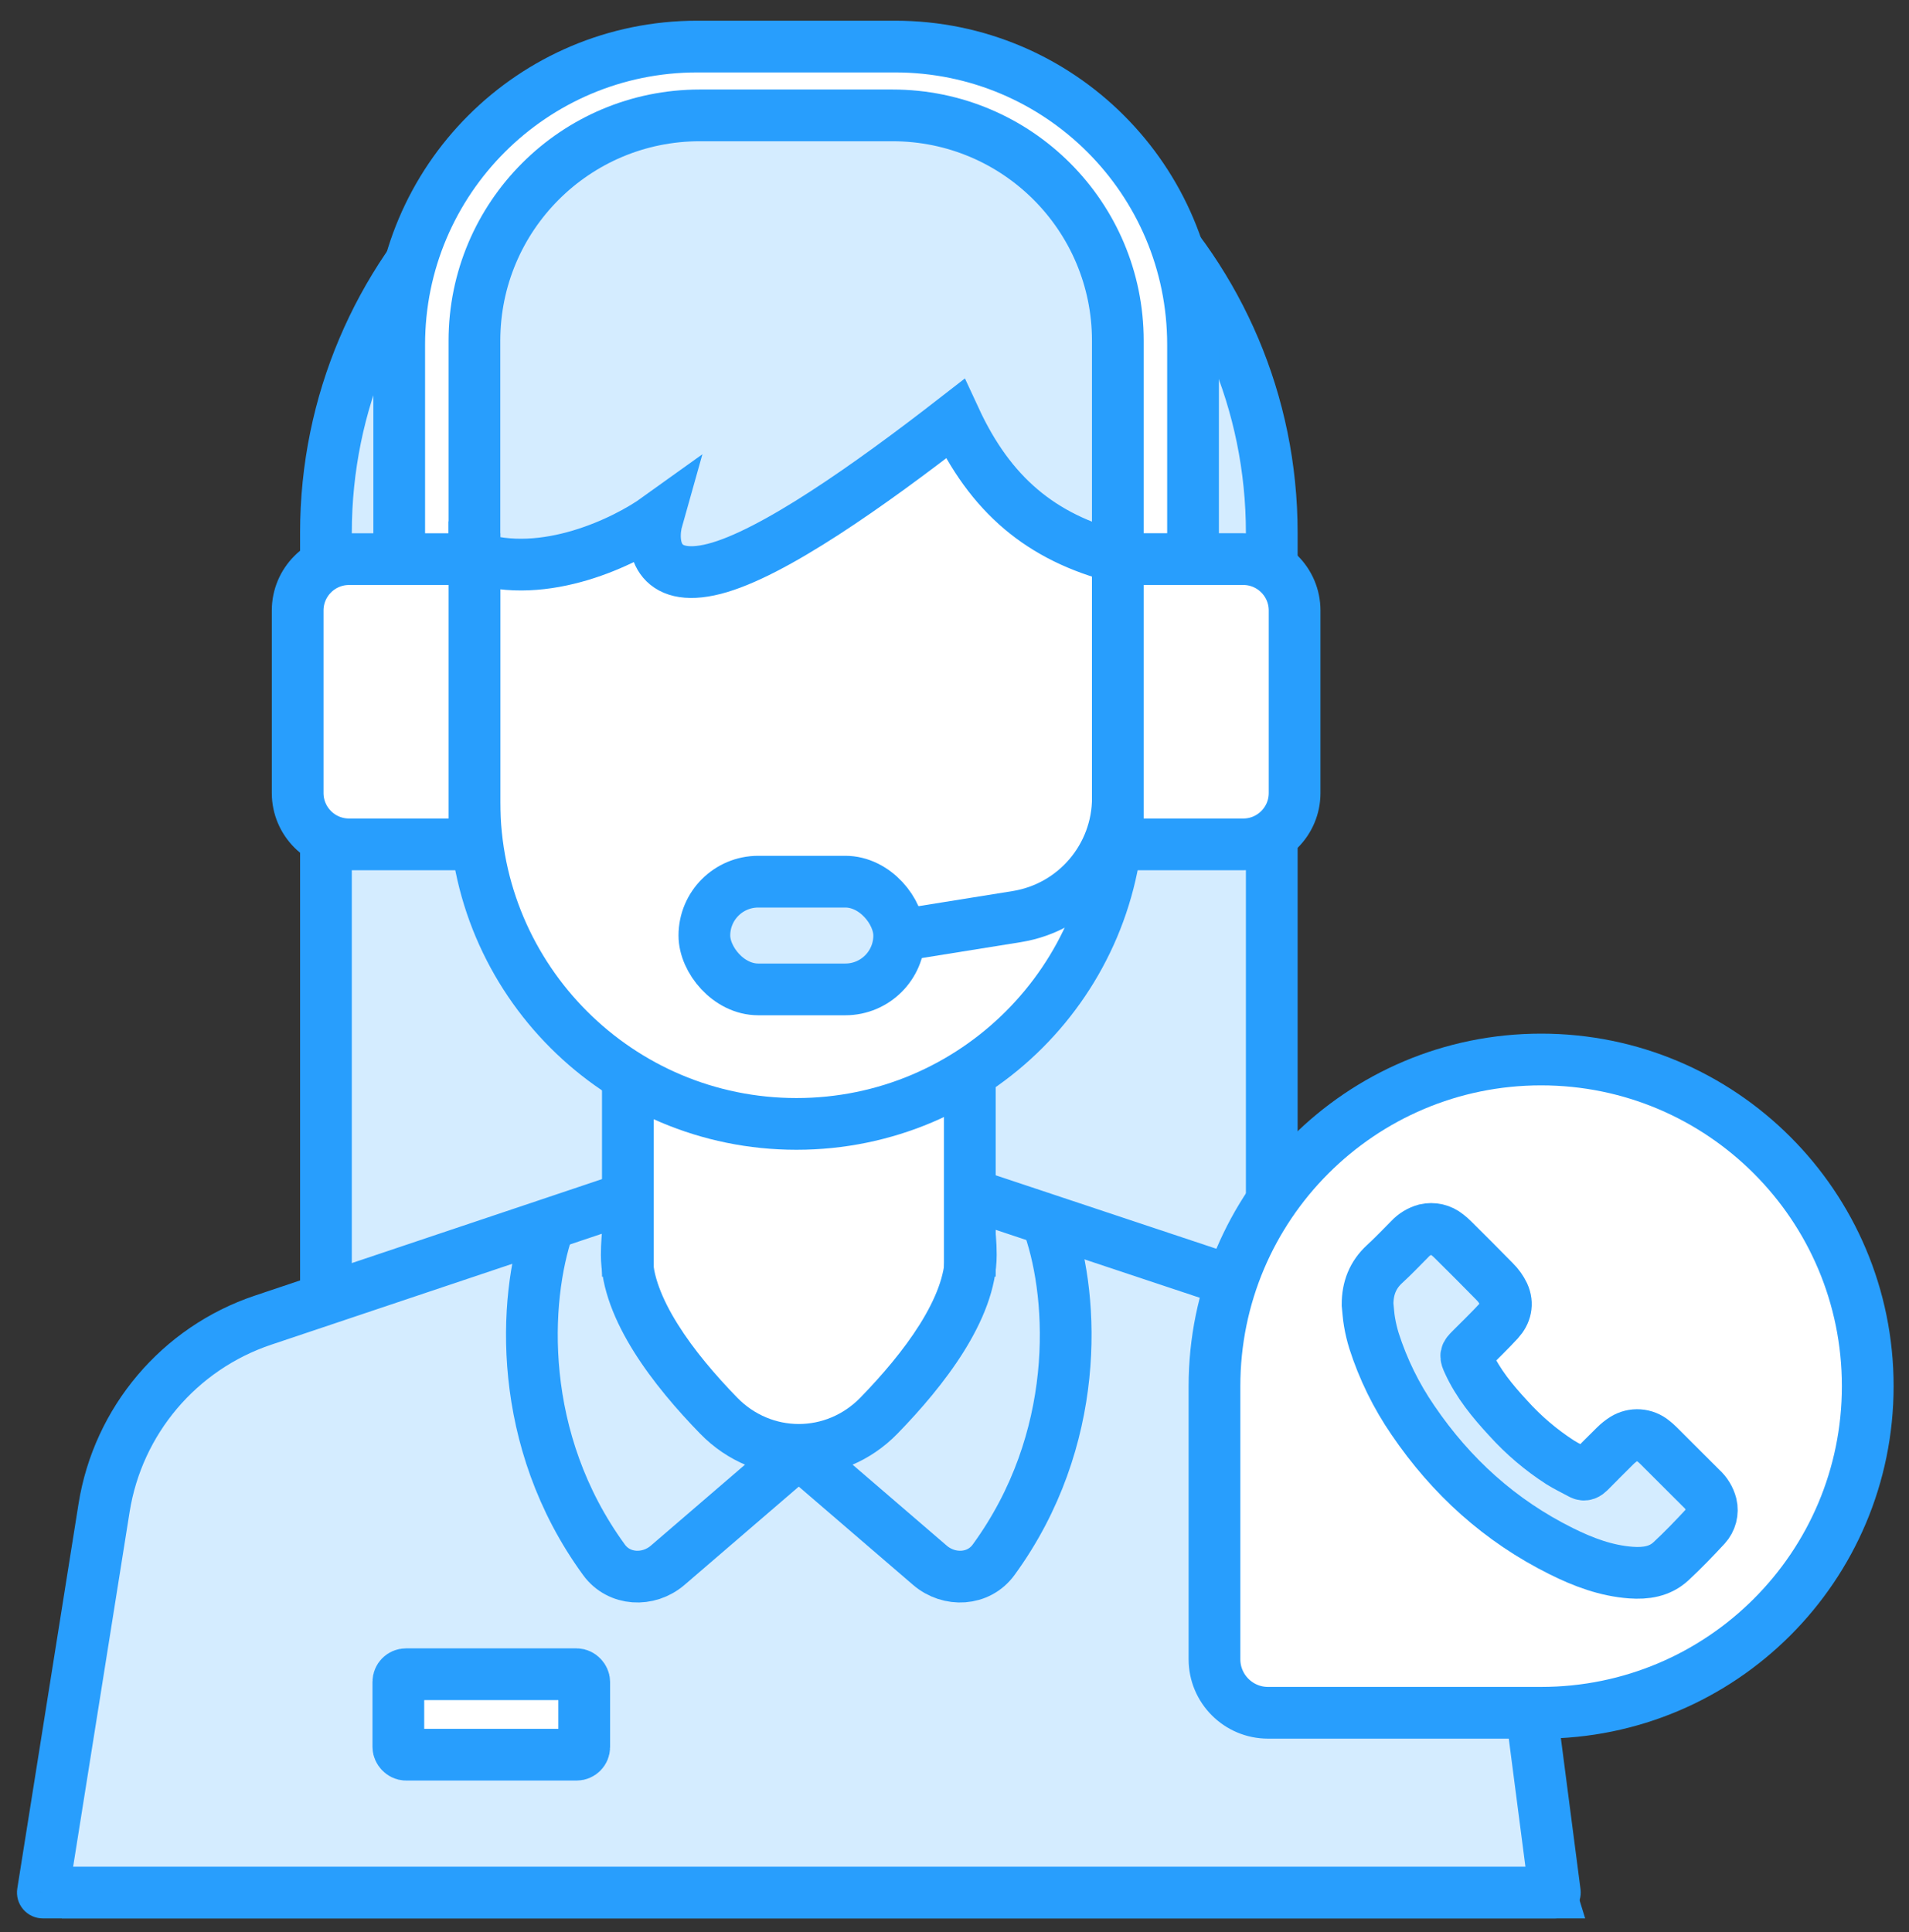
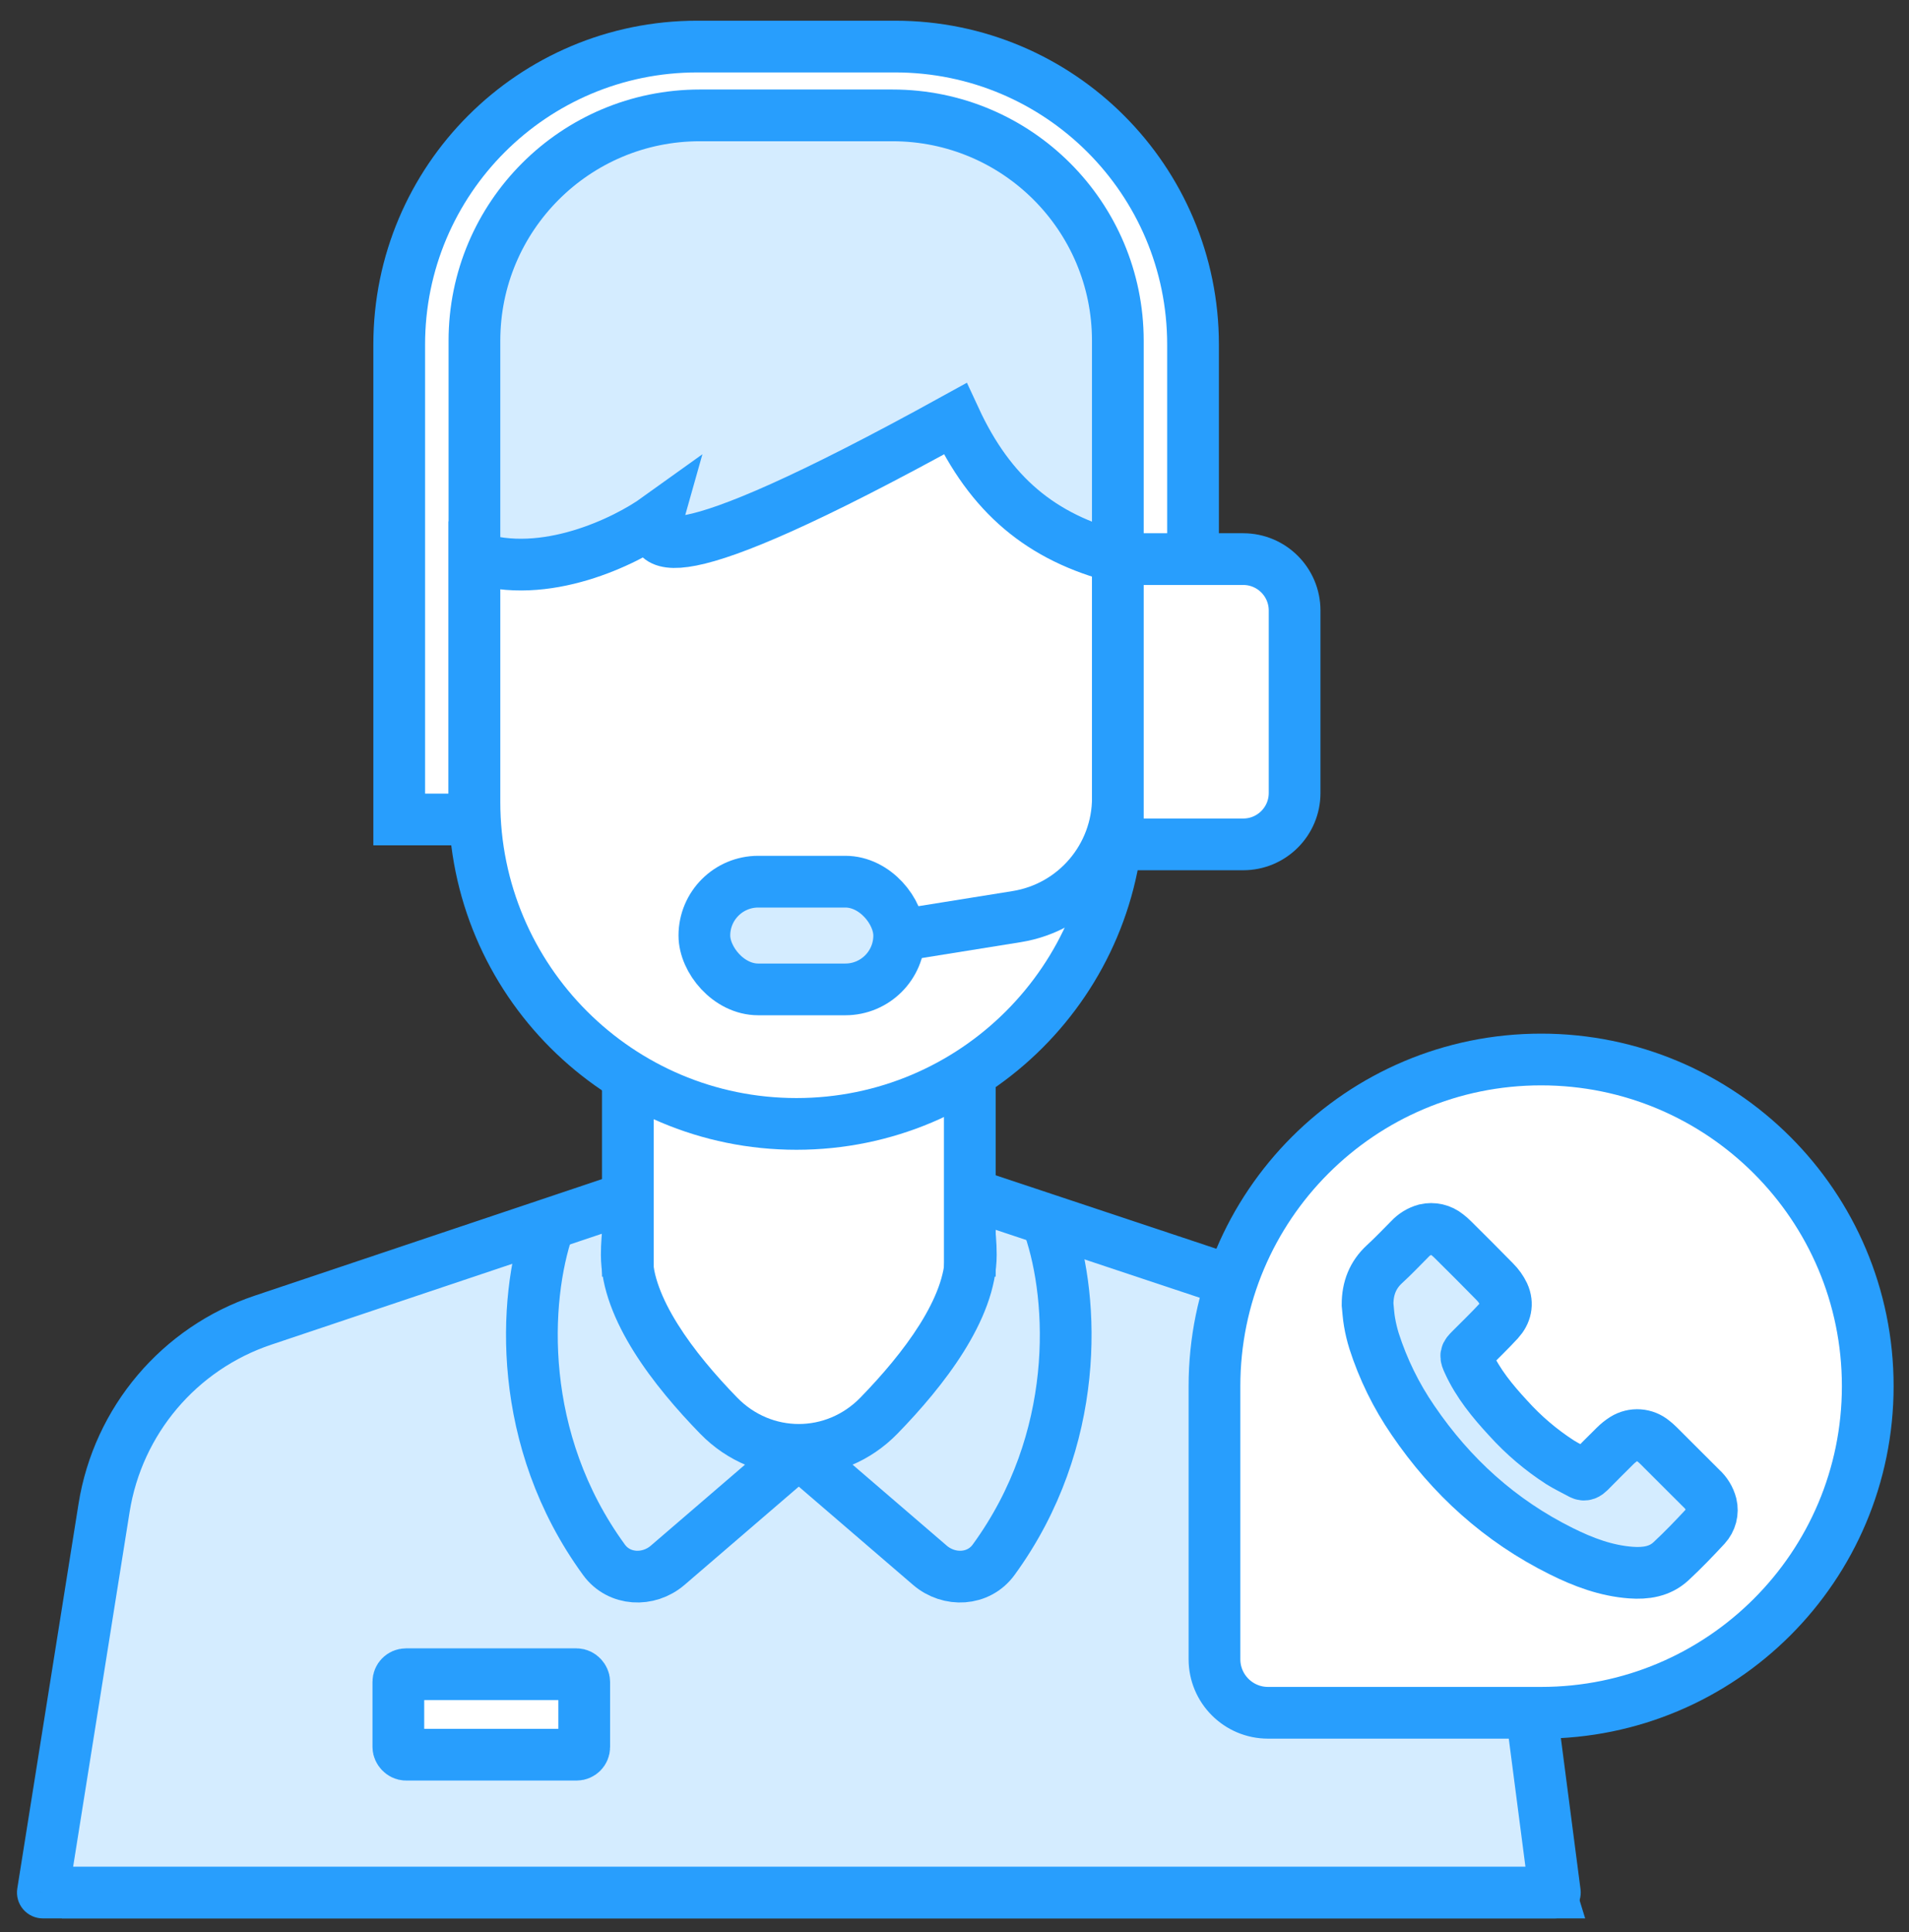
<svg xmlns="http://www.w3.org/2000/svg" width="82" height="83" viewBox="0 0 82 83" fill="none">
  <rect x="0" y="0" width="82" height="83" fill="#333333" stroke="none" />
-   <path d="M14.001 22.885C14.001 11.666 23.096 2.571 34.314 2.571V2.571C45.533 2.571 54.628 11.666 54.628 22.885V60.234H14.001V22.885Z" fill="#D4ECFF" stroke="#289EFD" stroke-width="2.222" />
  <path d="M17.148 14.8C17.148 7.731 22.879 2 29.948 2H38.446C45.515 2 51.246 7.731 51.246 14.8V35.199H17.148V14.8Z" fill="white" stroke="#289EFD" stroke-width="2.222" />
  <path d="M20.379 14.636C20.379 9.29 24.713 4.956 30.059 4.956H38.336C43.682 4.956 48.016 9.29 48.016 14.636V35.199H20.379V14.636Z" fill="#D4ECFF" stroke="#289EFD" stroke-width="2.222" />
  <path d="M9.01 61.311L4.075 81.289H66.585L60.371 61.113C59.923 59.661 58.835 58.494 57.417 57.947L34.528 49.114L12.024 57.879C10.521 58.465 9.397 59.745 9.01 61.311Z" fill="white" stroke="#289EFD" stroke-width="2.222" />
  <path fill-rule="evenodd" clip-rule="evenodd" d="M37.752 60.807C39.68 58.827 41.701 56.203 41.701 53.9C41.701 52.932 41.541 52.005 41.249 51.147L57.78 56.65C61.49 57.885 64.167 61.133 64.672 65.011L66.789 81.289H1.84L4.47 64.769C5.067 61.02 7.698 57.912 11.297 56.704L27.315 51.329C27.06 52.136 26.922 53 26.922 53.9C26.922 56.203 28.943 58.827 30.872 60.807C32.779 62.765 35.844 62.765 37.752 60.807Z" fill="#D4ECFF" />
  <path d="M37.752 60.807L36.956 60.032V60.032L37.752 60.807ZM41.249 51.147L41.6 50.092C41.199 49.959 40.758 50.064 40.46 50.364C40.163 50.663 40.061 51.105 40.197 51.505L41.249 51.147ZM57.78 56.65L58.131 55.596L57.78 56.65ZM64.672 65.011L63.57 65.154L64.672 65.011ZM66.789 81.289V82.4C67.108 82.4 67.412 82.262 67.623 82.022C67.834 81.782 67.932 81.463 67.89 81.145L66.789 81.289ZM1.84 81.289L0.743 81.114C0.691 81.435 0.784 81.763 0.995 82.01C1.206 82.257 1.515 82.4 1.84 82.4L1.84 81.289ZM4.47 64.769L5.567 64.944L4.47 64.769ZM11.297 56.704L10.944 55.651L11.297 56.704ZM27.315 51.329L28.374 51.663C28.5 51.265 28.391 50.829 28.093 50.536C27.795 50.243 27.357 50.143 26.961 50.276L27.315 51.329ZM30.872 60.807L30.076 61.582L30.872 60.807ZM40.59 53.9C40.59 54.748 40.208 55.767 39.508 56.885C38.819 57.985 37.89 59.072 36.956 60.032L38.547 61.582C39.541 60.562 40.587 59.348 41.391 58.065C42.183 56.8 42.812 55.355 42.812 53.9H40.59ZM40.197 51.505C40.45 52.248 40.59 53.055 40.59 53.9H42.812C42.812 52.809 42.632 51.761 42.3 50.788L40.197 51.505ZM58.131 55.596L41.6 50.092L40.898 52.201L57.429 57.704L58.131 55.596ZM65.774 64.868C65.214 60.567 62.245 56.965 58.131 55.596L57.429 57.704C60.735 58.804 63.121 61.699 63.57 65.154L65.774 64.868ZM67.89 81.145L65.774 64.868L63.57 65.154L65.687 81.432L67.89 81.145ZM1.84 82.4H66.789V80.178H1.84V82.4ZM3.373 64.594L0.743 81.114L2.937 81.463L5.567 64.944L3.373 64.594ZM10.944 55.651C6.952 56.991 4.035 60.437 3.373 64.594L5.567 64.944C6.099 61.603 8.443 58.834 11.65 57.758L10.944 55.651ZM26.961 50.276L10.944 55.651L11.65 57.758L27.668 52.383L26.961 50.276ZM28.033 53.9C28.033 53.114 28.154 52.362 28.374 51.663L26.255 50.995C25.967 51.909 25.811 52.886 25.811 53.9H28.033ZM31.667 60.032C30.733 59.072 29.804 57.985 29.116 56.885C28.415 55.767 28.033 54.748 28.033 53.9H25.811C25.811 55.355 26.44 56.8 27.232 58.065C28.036 59.348 29.082 60.562 30.076 61.582L31.667 60.032ZM36.956 60.032C35.485 61.542 33.138 61.542 31.667 60.032L30.076 61.582C32.419 63.988 36.204 63.988 38.547 61.582L36.956 60.032Z" fill="#289EFD" />
  <rect x="17.111" y="71.912" width="7.984" height="3.456" rx="0.327" fill="white" stroke="#289EFD" stroke-width="2.222" />
  <path d="M23.55 52.709C22.483 55.819 22.183 61.84 25.944 66.998C26.589 67.884 27.849 67.946 28.68 67.232L34.382 62.328" stroke="#289EFD" stroke-width="2.222" stroke-linecap="round" stroke-linejoin="round" />
  <path d="M45.073 52.709C46.14 55.819 46.441 61.84 42.679 66.998C42.034 67.884 40.774 67.946 39.943 67.232L34.241 62.328" stroke="#289EFD" stroke-width="2.222" stroke-linecap="round" stroke-linejoin="round" />
  <path d="M41.231 53.66V44.641H26.543V53.66H41.231Z" fill="white" />
  <path d="M41.658 54.833V44.641H26.97V54.833" stroke="#289EFD" stroke-width="2.222" />
-   <path d="M48.045 34.443V23.939C44.716 23.091 42.538 21.254 41.026 17.988C37.371 20.828 33.181 23.794 30.683 24.433C28.184 25.072 27.923 23.382 28.238 22.268C26.872 23.249 23.388 24.956 20.379 23.939V34.443C20.379 42.082 26.572 48.275 34.212 48.275C41.851 48.275 48.045 42.082 48.045 34.443Z" fill="white" stroke="#289EFD" stroke-width="2.222" />
+   <path d="M48.045 34.443V23.939C44.716 23.091 42.538 21.254 41.026 17.988C28.184 25.072 27.923 23.382 28.238 22.268C26.872 23.249 23.388 24.956 20.379 23.939V34.443C20.379 42.082 26.572 48.275 34.212 48.275C41.851 48.275 48.045 42.082 48.045 34.443Z" fill="white" stroke="#289EFD" stroke-width="2.222" />
  <path d="M48.018 24.558V34.269C48.018 36.807 46.175 38.969 43.67 39.371L38.624 40.181" stroke="#289EFD" stroke-width="2.222" />
  <rect x="30.256" y="37.87" width="8.368" height="4.627" rx="2.313" fill="#D4ECFF" stroke="#289EFD" stroke-width="2.222" />
  <path d="M48.016 24.015H53.402C54.621 24.015 55.609 25.004 55.609 26.223V34.061C55.609 35.28 54.621 36.268 53.402 36.268H48.016V24.015Z" fill="white" stroke="#289EFD" stroke-width="2.222" />
-   <path d="M20.379 36.268L14.993 36.268C13.774 36.268 12.786 35.28 12.786 34.061L12.786 26.223C12.786 25.004 13.774 24.016 14.993 24.016L20.379 24.016L20.379 36.268Z" fill="white" stroke="#289EFD" stroke-width="2.222" />
  <path d="M80.228 59.538C80.228 51.789 73.946 45.508 66.197 45.508V45.508C58.449 45.508 52.167 51.789 52.167 59.538V71.268C52.167 72.538 53.197 73.568 54.467 73.568H66.197C73.946 73.568 80.228 67.287 80.228 59.538V59.538Z" fill="white" stroke="#289EFD" stroke-width="2.222" />
  <path d="M58.743 56.028C58.743 55.341 58.964 54.76 59.479 54.29C59.851 53.949 60.198 53.583 60.556 53.223C60.737 53.026 60.97 52.884 61.228 52.814C61.39 52.777 61.558 52.777 61.719 52.814C61.881 52.852 62.032 52.925 62.161 53.03C62.246 53.094 62.326 53.164 62.401 53.24C63.004 53.84 63.609 54.438 64.203 55.048C64.361 55.205 64.491 55.387 64.588 55.588C64.778 56.008 64.677 56.41 64.379 56.736C63.991 57.158 63.576 57.556 63.171 57.964C62.94 58.197 62.938 58.223 63.072 58.517C63.485 59.426 64.11 60.183 64.779 60.907C65.439 61.64 66.193 62.282 67.022 62.816C67.309 62.993 67.619 63.141 67.917 63.303C68.065 63.383 68.169 63.314 68.27 63.215C68.638 62.845 69.002 62.473 69.375 62.108C69.491 61.992 69.62 61.889 69.759 61.801C69.95 61.683 70.174 61.627 70.399 61.643C70.623 61.659 70.837 61.745 71.01 61.889C71.09 61.951 71.165 62.018 71.237 62.089C71.851 62.7 72.465 63.312 73.077 63.926C73.284 64.112 73.433 64.355 73.503 64.624C73.542 64.787 73.54 64.957 73.498 65.119C73.456 65.281 73.374 65.43 73.261 65.554C72.781 66.072 72.29 66.584 71.772 67.064C71.295 67.505 70.689 67.593 70.058 67.547C68.989 67.468 68.009 67.099 67.062 66.627C64.436 65.322 62.335 63.419 60.691 61.001C59.971 59.953 59.409 58.805 59.02 57.594C58.939 57.33 58.874 57.061 58.828 56.788C58.783 56.538 58.77 56.282 58.743 56.028Z" fill="#D4ECFF" stroke="#289EFD" stroke-width="2.222" />
</svg>